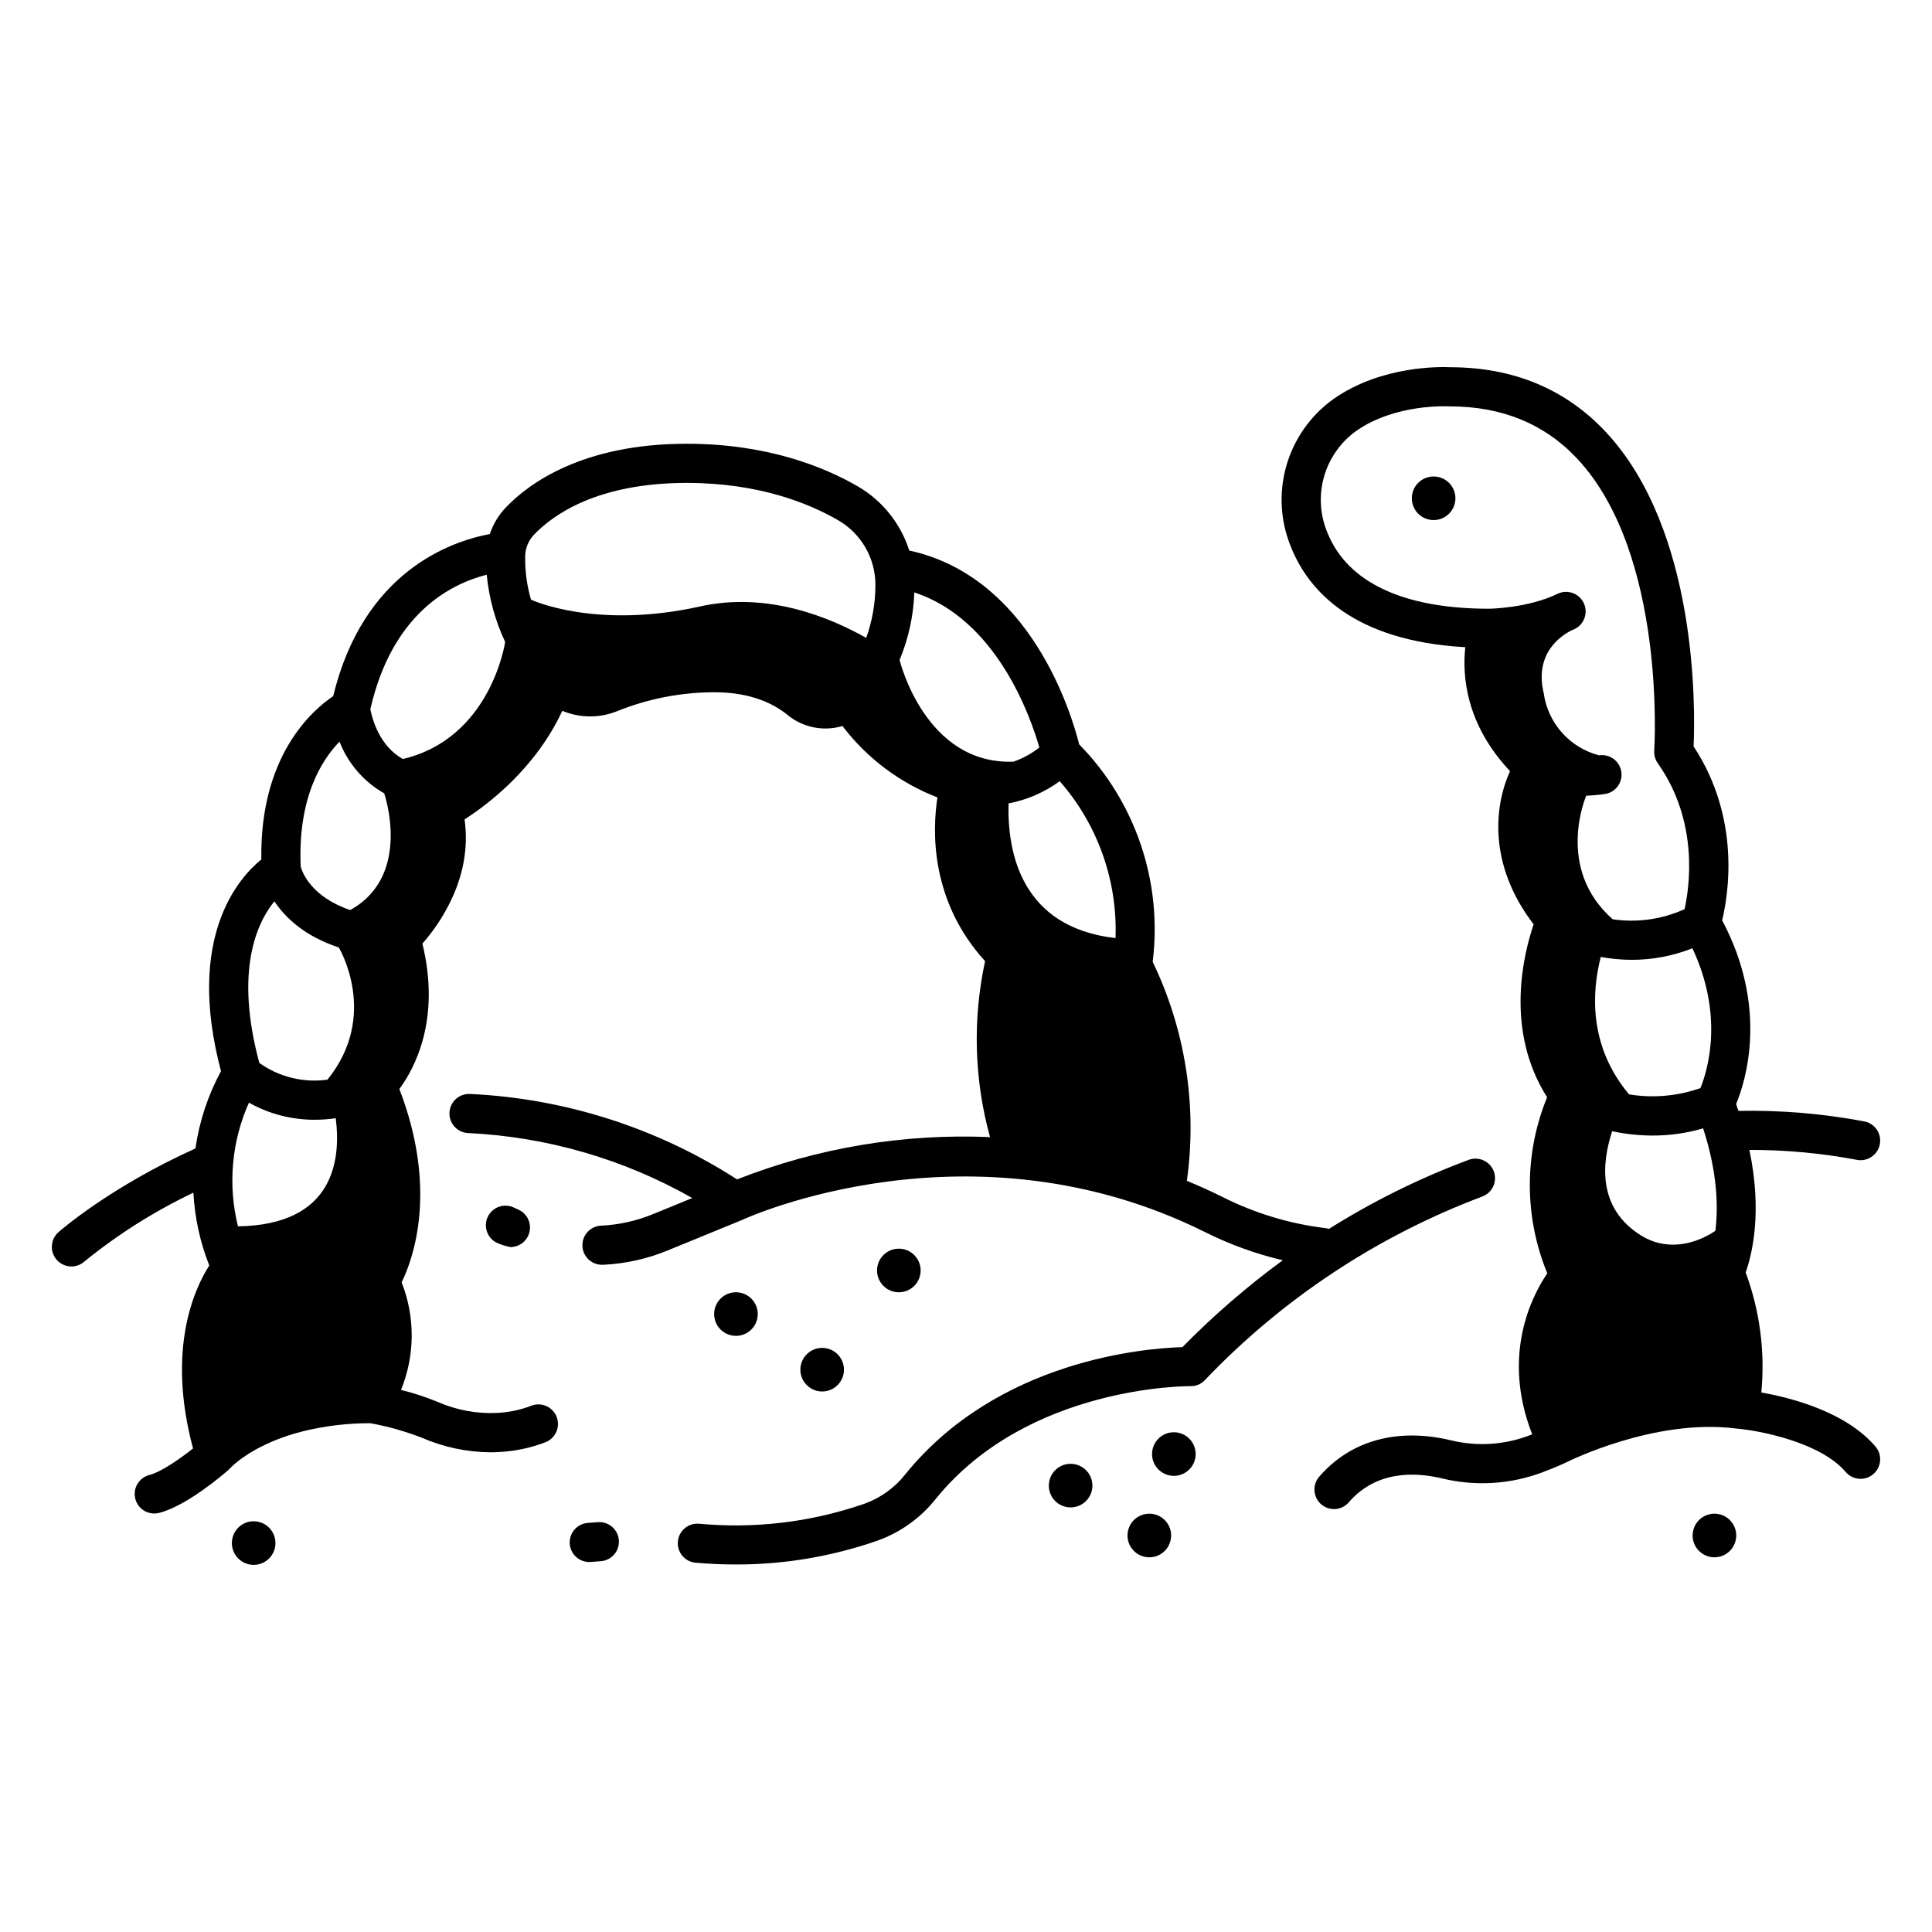
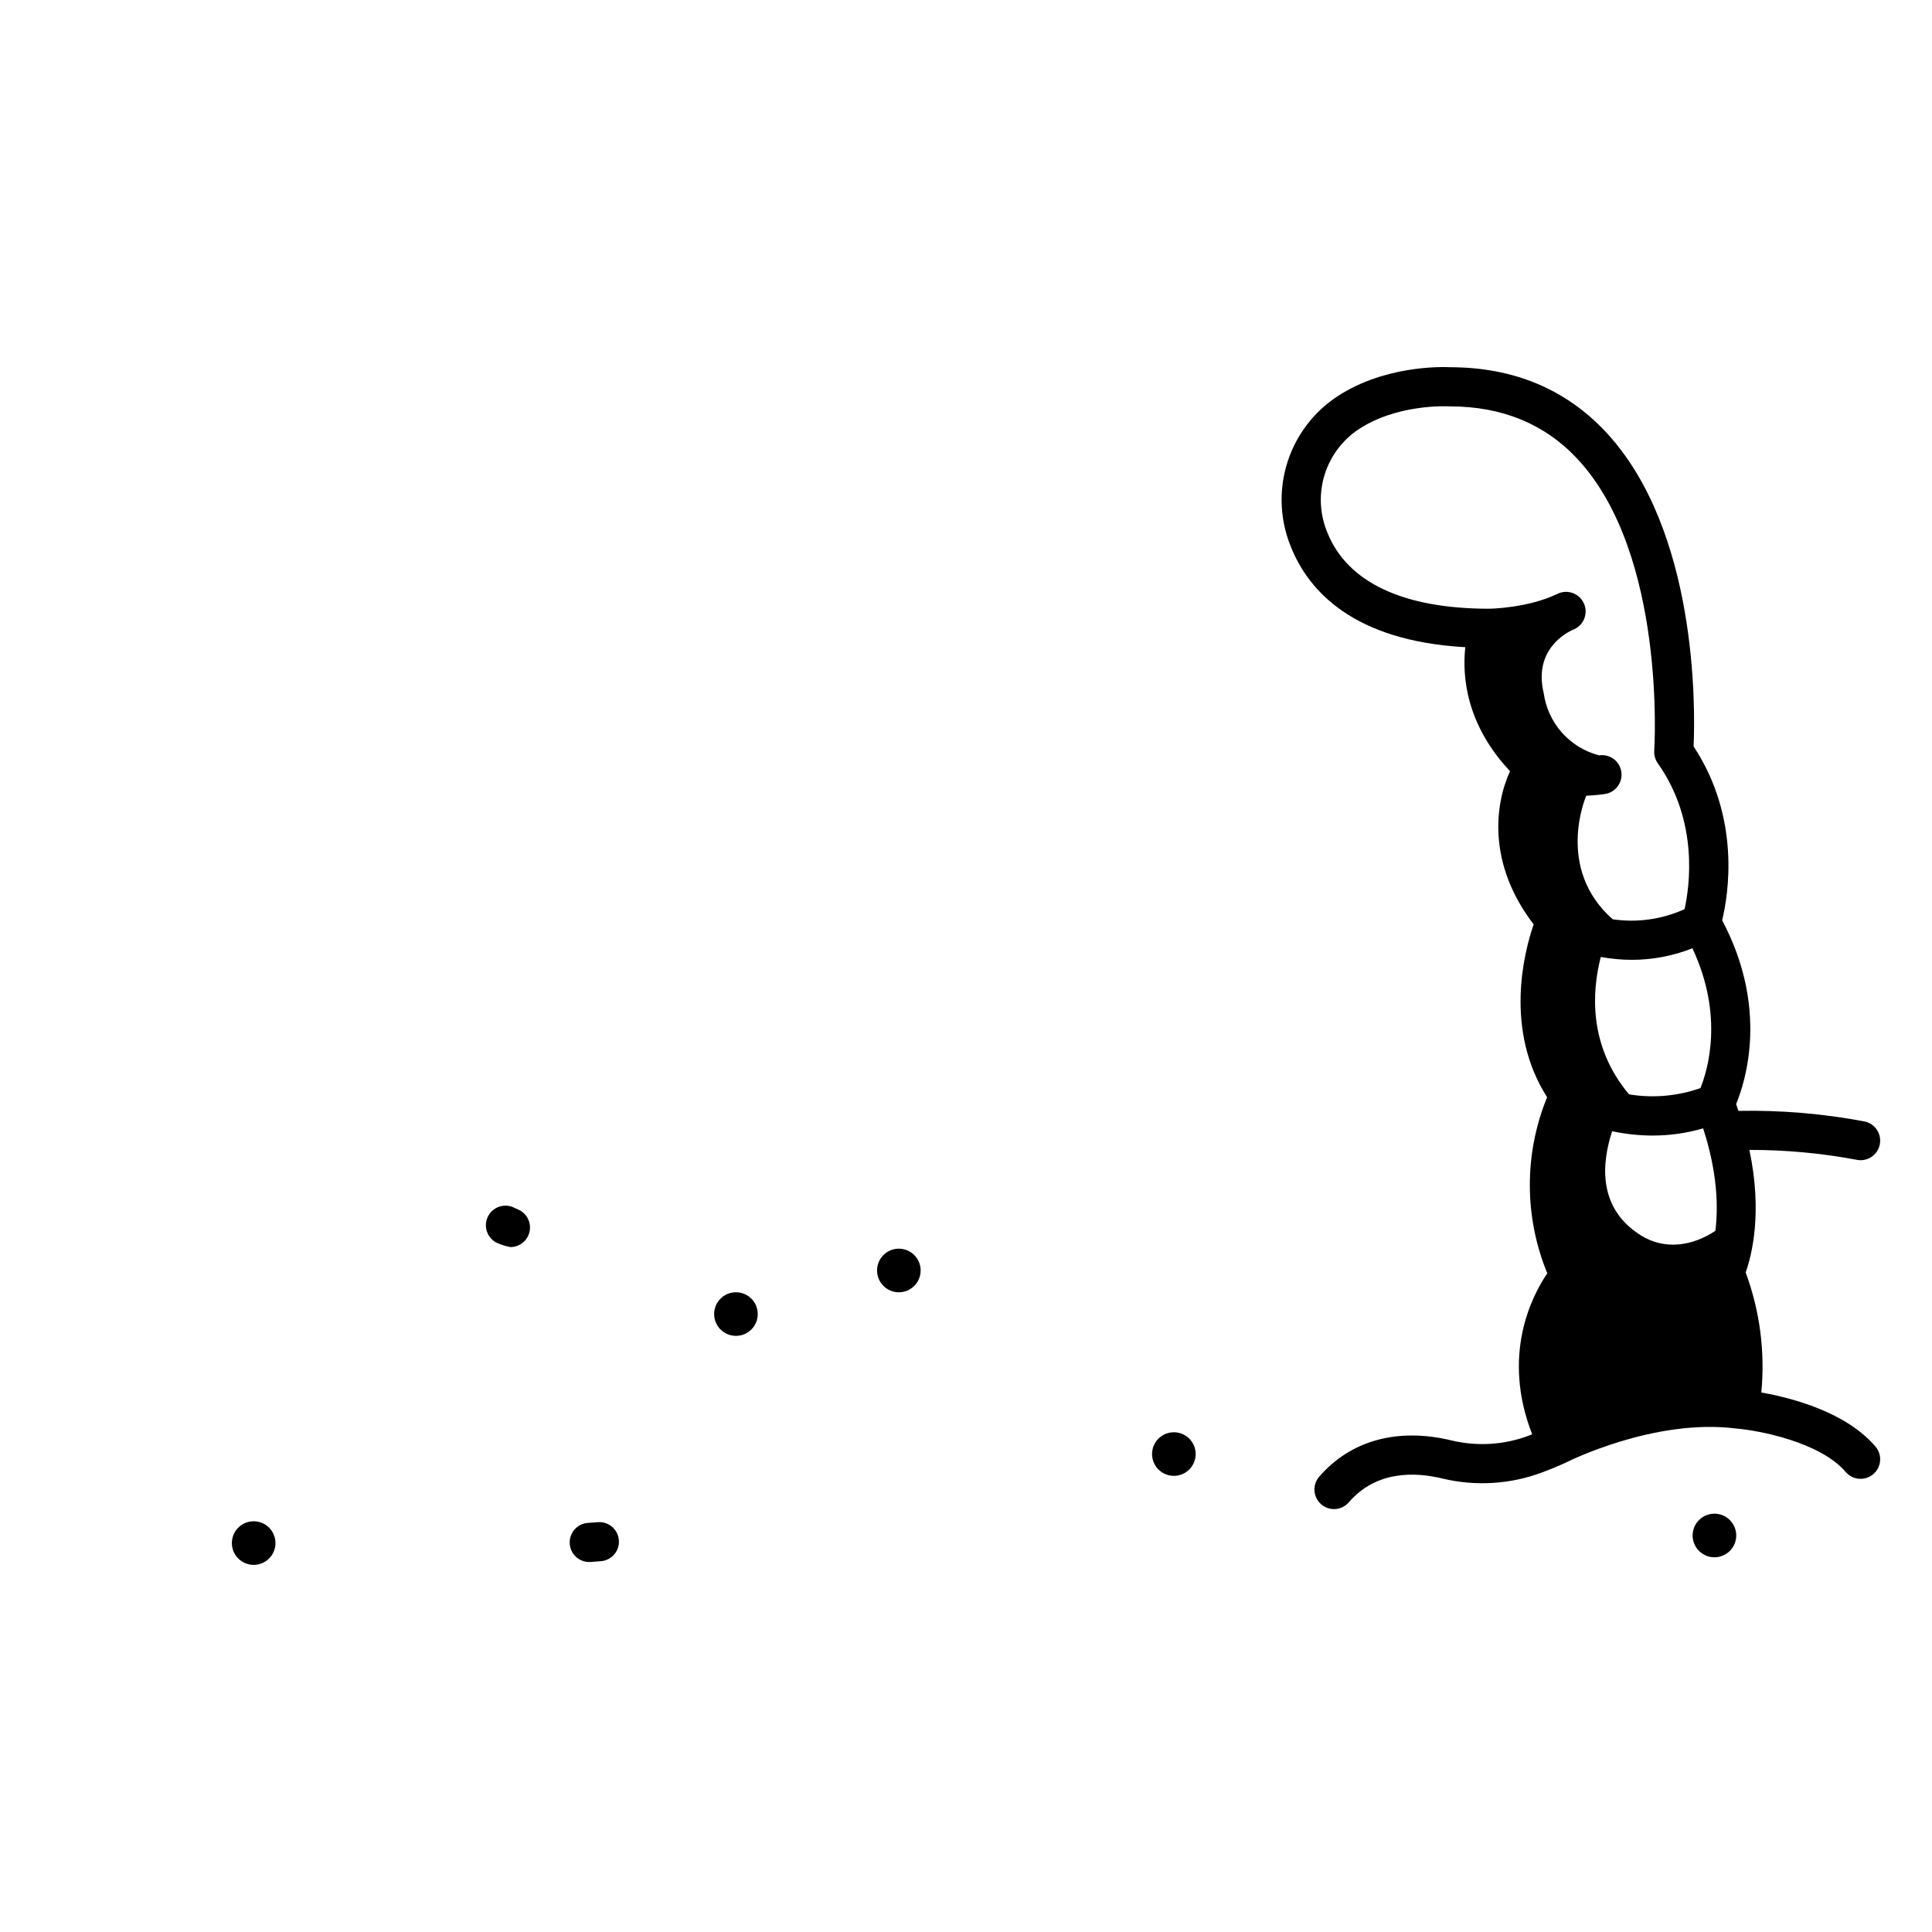
<svg xmlns="http://www.w3.org/2000/svg" fill="#000000" width="800px" height="800px" version="1.1" viewBox="144 144 512 512">
  <g>
-     <path d="m162.91 479.63c1.266 0 2.488-0.461 3.438-1.301 8.871-7.215 18.574-13.344 28.902-18.258 0.352 6.617 1.773 13.133 4.207 19.293-3.91 6.106-11.379 22.184-4.297 48.488-3.621 2.871-8.543 6.262-11.496 7.012v0.004c-1.348 0.324-2.512 1.176-3.227 2.363-0.719 1.188-0.926 2.613-0.586 3.957 0.344 1.344 1.211 2.496 2.406 3.195 1.199 0.703 2.625 0.895 3.965 0.535 7.332-1.867 17.176-10.371 18.273-11.336 0.09-0.078 0.16-0.176 0.242-0.262 0.086-0.086 0.141-0.109 0.203-0.18 0.297-0.332 5.387-5.738 16.902-9.172l2.562-0.699v0.004c5.816-1.414 11.781-2.121 17.77-2.106 4.656 0.855 9.223 2.144 13.641 3.856 5.703 2.477 11.844 3.789 18.062 3.852 0.906 0 1.812-0.031 2.711-0.094 4.117-0.234 8.168-1.109 12.016-2.598 2.66-1.062 3.953-4.082 2.891-6.742-1.066-2.66-4.086-3.953-6.742-2.891-2.84 1.086-5.832 1.719-8.867 1.883-5.508 0.281-11.004-0.738-16.047-2.977-3.109-1.266-6.305-2.305-9.566-3.113 3.719-9.129 3.777-19.336 0.168-28.504 3.156-6.477 9.609-24.727-0.609-51.242 3.984-5.379 11.043-18.383 6.106-38.527 4.379-4.977 13.402-17.363 11.172-32.926 6.098-3.891 18.777-13.414 25.91-28.77h0.004c4.652 1.953 9.891 1.98 14.566 0.078 8.203-3.305 16.965-5.004 25.809-4.996 9.898 0 15.945 3.262 19.277 5.988 4.066 3.356 9.535 4.465 14.586 2.957 6.477 8.516 15.188 15.066 25.168 18.926-1.352 8.73-1.977 27.359 12.629 43.391-3.344 15.418-2.894 31.418 1.309 46.629-22.883-0.992-45.723 2.824-67.039 11.203l-0.465-0.297c-21.066-13.461-45.289-21.164-70.262-22.34-1.379-0.082-2.738 0.391-3.769 1.312-1.031 0.926-1.652 2.223-1.719 3.606-0.07 1.387 0.418 2.738 1.352 3.762 0.938 1.02 2.242 1.625 3.625 1.68 20.867 1 41.203 6.898 59.367 17.219l-10.449 4.281c-4.332 1.777-8.93 2.801-13.605 3.031-1.375 0.035-2.68 0.613-3.629 1.609-0.949 0.996-1.465 2.328-1.43 3.703 0.066 2.863 2.445 5.129 5.309 5.062h0.258c5.852-0.289 11.613-1.57 17.031-3.797l19.836-8.125c0.031-0.012 0.059-0.031 0.086-0.047 0.031-0.016 0.105-0.035 0.148-0.059 0.594-0.277 60.262-27.562 122.38 3.387 6.543 3.266 13.441 5.766 20.555 7.445-9.469 6.945-18.363 14.645-26.598 23.02-9.945 0.297-48.938 3.418-73.461 33.738-2.785 3.523-6.5 6.203-10.727 7.738l-0.391 0.137 0.004-0.004c-13.996 4.801-28.848 6.566-43.574 5.188-2.836-0.215-5.312 1.891-5.559 4.723-0.25 2.828 1.828 5.332 4.656 5.609 3.582 0.312 7.141 0.473 10.668 0.469v0.004c12.684 0.031 25.281-2.07 37.27-6.215l0.375-0.129c6.035-2.172 11.348-5.981 15.344-11 24.449-30.23 67.094-29.914 67.512-29.914h-0.004c1.445 0.047 2.836-0.527 3.824-1.582 20.547-21.559 45.695-38.199 73.57-48.684 2.664-1.012 4.008-3.984 3.016-6.652-0.996-2.672-3.957-4.039-6.633-3.066-12.941 4.82-25.355 10.957-37.047 18.309-0.305-0.098-0.621-0.168-0.938-0.207-9.484-1.148-18.695-3.934-27.227-8.23-3.176-1.586-6.34-2.996-9.492-4.309 2.769-19.816-0.387-40.012-9.066-58.039 2.641-21.172-4.531-42.395-19.477-57.621-2.019-8.082-12.832-44.375-45.031-51.371-2.266-7.148-7.109-13.199-13.59-16.973-8.891-5.164-23.98-11.32-45.367-11.32-27.793 0-42.039 10.648-48.059 16.992v0.004c-1.867 1.98-3.281 4.344-4.137 6.93-10.598 1.988-33.547 10.094-41.512 42.965-5.629 3.781-19.473 15.891-19.039 43.262-6.25 5.102-20.031 20.895-10.691 56.117-3.453 6.371-5.746 13.309-6.769 20.484-22.621 10.207-35.762 21.711-36.32 22.207-1.609 1.43-2.172 3.703-1.406 5.719 0.762 2.012 2.691 3.344 4.844 3.348zm276.71-87.027c-25.059-2.859-28.688-22.781-28.348-35.68l0.004-0.004c4.898-0.941 9.527-2.953 13.559-5.894 10.055 11.465 15.348 26.34 14.789 41.578zm-53.316-91.609c21.672 7.102 30.672 32.527 33.141 41.098v-0.004c-2.062 1.629-4.383 2.898-6.871 3.758-23.48 0.879-30.172-26.945-30.172-26.945 2.367-5.684 3.691-11.754 3.906-17.91zm-103.13-9.609c0.039-2.094 0.855-4.102 2.289-5.629 4.883-5.156 16.621-13.781 40.535-13.781 19.078 0 32.367 5.391 40.156 9.918v-0.004c6.094 3.535 9.844 10.051 9.836 17.098 0.004 4.793-0.816 9.551-2.434 14.066-9.68-5.484-26.203-12.301-43.98-8.348-27.844 6.199-44.738-1.734-44.863-1.793-1.082-3.746-1.602-7.629-1.539-11.527zm-10.188 4.926c0.594 6.176 2.246 12.207 4.891 17.82l-0.012-0.012c0 0.004-3.644 25.469-27.086 31.02-6.266-3.406-8.172-10.793-8.637-13.176 5.723-25.16 20.988-33.152 30.844-35.66zm-39.012 44.23c2.254 5.793 6.438 10.633 11.844 13.707 0 0 7.559 21.832-9.023 30.922-10.398-3.547-12.715-10.07-13.102-11.496-0.816-18.145 5.477-28.18 10.281-33.133zm-17.254 42.312c2.801 4.238 7.922 9.223 17.082 12.242v0.016s10.816 17.977-3.027 35.012h0.004c-6.359 0.883-12.812-0.699-18.047-4.422-6.598-24.422-0.676-37.121 3.988-42.848zm-6.754 53.363c5.336 2.992 11.352 4.555 17.469 4.531 1.852-0.004 3.703-0.141 5.535-0.41 1.453 11.34-0.645 28.277-25.91 28.656-2.711-10.945-1.688-22.48 2.906-32.777z" />
    <path d="m604.7 438.39c-0.207-0.602-0.387-1.184-0.609-1.793 2.652-6.43 8.527-25.645-3.703-48.711 1.629-6.715 5.008-27.008-7.566-46.082 0.445-10.039 1.094-57.219-23.238-83.297-10.621-11.379-24.48-17.164-41.195-17.188-2.059-0.105-18.18-0.621-31.027 8.445h0.004c-6.047 4.32-10.449 10.57-12.48 17.719-2.031 7.152-1.57 14.781 1.301 21.637 4.594 11.348 16.359 24.734 46.133 26.391-0.828 7.594 0.125 20.395 11.855 32.852-4.023 8.801-6.074 24.512 6.258 40.602-2.606 7.613-7.785 27.984 3.57 45.816-6.121 14.953-6.106 31.715 0.047 46.656-4.121 6.059-12.195 21.723-4 42.676-0.254 0.098-0.504 0.195-0.773 0.297h-0.004c-6.574 2.504-13.754 2.965-20.594 1.324-14.262-3.445-26.703-0.047-35.039 9.57-0.918 1.035-1.383 2.398-1.289 3.777 0.094 1.383 0.73 2.668 1.777 3.574s2.41 1.359 3.789 1.254c1.383-0.105 2.66-0.758 3.559-1.812 7.262-8.383 17.477-8.043 24.766-6.281 8.859 2.129 18.152 1.539 26.672-1.695 3.621-1.363 6.121-2.547 6.223-2.598 0.023-0.012 0.043-0.027 0.066-0.039 0.023-0.012 0.043-0.012 0.062-0.023 0.227-0.117 23.191-11.637 44.781-8.891h0.117c0.039 0 0.066 0.016 0.098 0.02 5.715 0.488 22.051 3.508 28.871 11.5 1.859 2.176 5.133 2.434 7.312 0.574s2.438-5.133 0.578-7.312c-7.852-9.203-22.281-12.918-30.254-14.324v0.004c1.039-10.781-0.379-21.656-4.148-31.812 1.629-4.566 4.512-15.918 0.984-32.48 9.504-0.023 18.992 0.848 28.336 2.598 2.793 0.629 5.57-1.125 6.199-3.922 0.629-2.793-1.125-5.57-3.918-6.199-11.047-2.098-22.277-3.043-33.52-2.824zm-31.031-89.875c-0.207-1.359-0.945-2.582-2.055-3.398-1.109-0.812-2.496-1.152-3.856-0.945-3.797-0.992-7.215-3.082-9.824-6.012-2.609-2.934-4.289-6.57-4.832-10.457-2.625-10.965 5.129-15.57 7.5-16.703 0.227-0.105 0.461-0.191 0.684-0.297v0.004c2.578-1.254 3.652-4.356 2.402-6.934-1.254-2.578-4.356-3.652-6.934-2.402-7.773 3.777-17.836 3.945-18.121 3.949-22.699 0-37.508-6.949-42.824-20.086-1.988-4.688-2.324-9.91-0.953-14.816 1.371-4.902 4.367-9.195 8.496-12.172 10.398-7.34 24.426-6.566 24.551-6.559 0.121 0.008 0.23 0.012 0.344 0.012h0.043c13.766 0 25.105 4.668 33.703 13.871 23.68 25.348 20.43 76.836 20.395 77.348-0.082 1.195 0.25 2.379 0.941 3.356 10.965 15.5 8.391 32.867 7.098 38.656-5.957 2.711-12.566 3.644-19.039 2.688-15.398-13.539-7.023-32.73-7.023-32.73l0.008-0.027h-0.004c1.664-0.051 3.32-0.199 4.961-0.441 2.828-0.438 4.769-3.078 4.34-5.902zm-5.445 49.09c2.719 0.5 5.473 0.754 8.234 0.758 5.496 0 10.938-1.039 16.047-3.059 8.426 17.93 4.039 32.336 2.133 37.043h0.004c-6.07 2.141-12.578 2.719-18.926 1.672-10.801-12.867-9.855-27.207-7.496-36.414zm30.375 72.574c-6.047 4.039-13.43 5.172-19.746 1.211-11.535-7.231-10.395-19.164-7.613-27.598l0.004-0.004c3.527 0.754 7.125 1.137 10.73 1.145 4.527 0.004 9.027-0.637 13.371-1.906 3.867 11.875 4.004 21.047 3.25 27.152z" />
    <path d="m300.59 557.93c0.863-0.074 1.723-0.137 2.578-0.191 2.859-0.184 5.027-2.648 4.844-5.508-0.184-2.859-2.648-5.027-5.508-4.844-0.926 0.059-1.855 0.129-2.789 0.207-2.766 0.238-4.852 2.613-4.734 5.383 0.113 2.773 2.391 4.965 5.164 4.973 0.148 0 0.297-0.008 0.445-0.02z" />
    <path d="m280.19 464.02c-2.586-1.234-5.684-0.141-6.918 2.441-1.238 2.586-0.145 5.684 2.441 6.918 1.137 0.504 2.328 0.875 3.547 1.109 2.461 0.004 4.582-1.723 5.086-4.129 0.5-2.406-0.758-4.836-3.012-5.816-0.391-0.168-0.77-0.34-1.145-0.523z" />
-     <path d="m529.7 276.05c0 3.191-2.586 5.777-5.777 5.777-3.191 0-5.777-2.586-5.777-5.777 0-3.191 2.586-5.777 5.777-5.777 3.191 0 5.777 2.586 5.777 5.777" />
    <path d="m344.81 492.24c0 3.191-2.586 5.777-5.777 5.777s-5.777-2.586-5.777-5.777c0-3.191 2.586-5.777 5.777-5.777s5.777 2.586 5.777 5.777" />
-     <path d="m367.66 506.98c0 3.188-2.586 5.777-5.777 5.777s-5.777-2.59-5.777-5.777c0-3.191 2.586-5.781 5.777-5.781s5.777 2.59 5.777 5.781" />
    <path d="m387.98 480.69c0 3.191-2.59 5.777-5.777 5.777-3.191 0-5.777-2.586-5.777-5.777s2.586-5.777 5.777-5.777c3.188 0 5.777 2.586 5.777 5.777" />
-     <path d="m433.5 537.7c0 3.191-2.586 5.777-5.777 5.777s-5.777-2.586-5.777-5.777 2.586-5.777 5.777-5.777 5.777 2.586 5.777 5.777" />
    <path d="m460.86 529.34c0 3.191-2.586 5.777-5.777 5.777s-5.777-2.586-5.777-5.777c0-3.191 2.586-5.777 5.777-5.777s5.777 2.586 5.777 5.777" />
-     <path d="m442.8 550.92c0 2.34 1.41 4.445 3.57 5.34 2.16 0.895 4.644 0.402 6.297-1.254 1.652-1.652 2.148-4.137 1.254-6.297-0.895-2.16-3.004-3.566-5.34-3.566-3.191 0-5.781 2.586-5.781 5.777z" />
    <path d="m217 552.93c0 3.191-2.59 5.777-5.777 5.777-3.191 0-5.777-2.586-5.777-5.777 0-3.188 2.586-5.777 5.777-5.777 3.188 0 5.777 2.59 5.777 5.777" />
    <path d="m604.12 550.92c0-2.336-1.41-4.445-3.566-5.34-2.16-0.895-4.648-0.398-6.301 1.254-1.652 1.652-2.144 4.141-1.25 6.297 0.895 2.16 3 3.57 5.336 3.57 3.191 0 5.781-2.59 5.781-5.781z" />
  </g>
</svg>